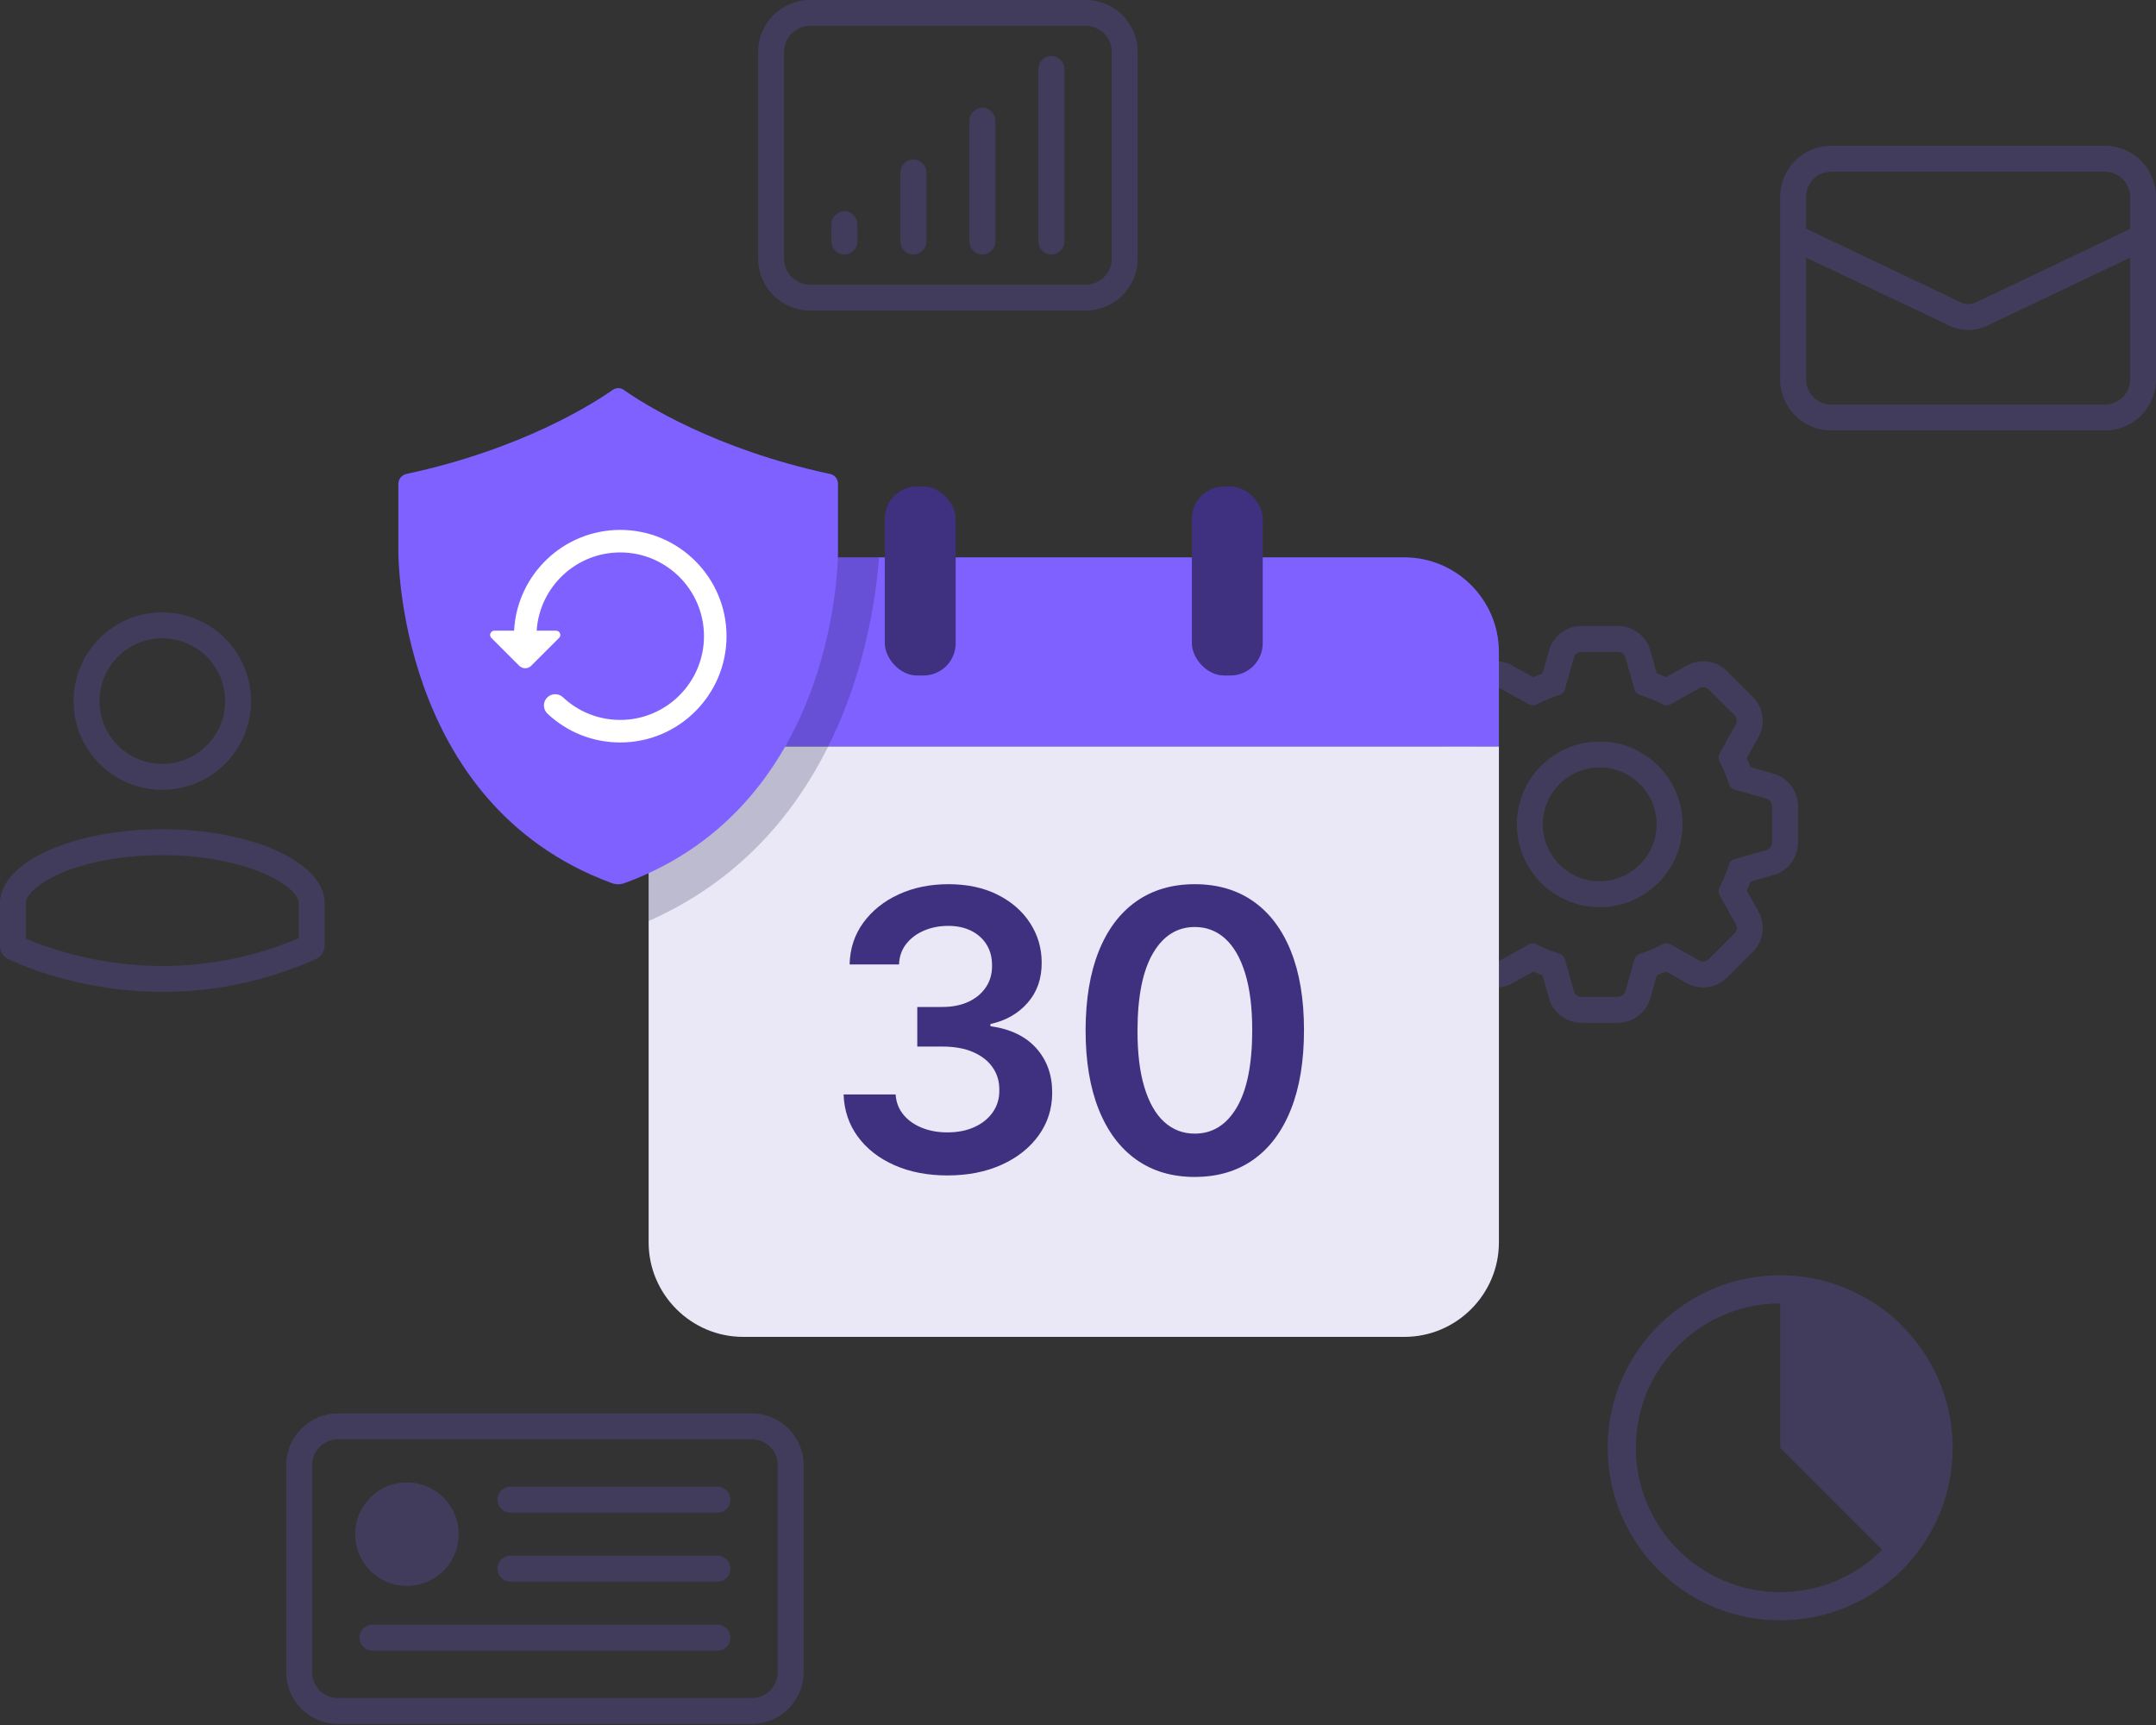
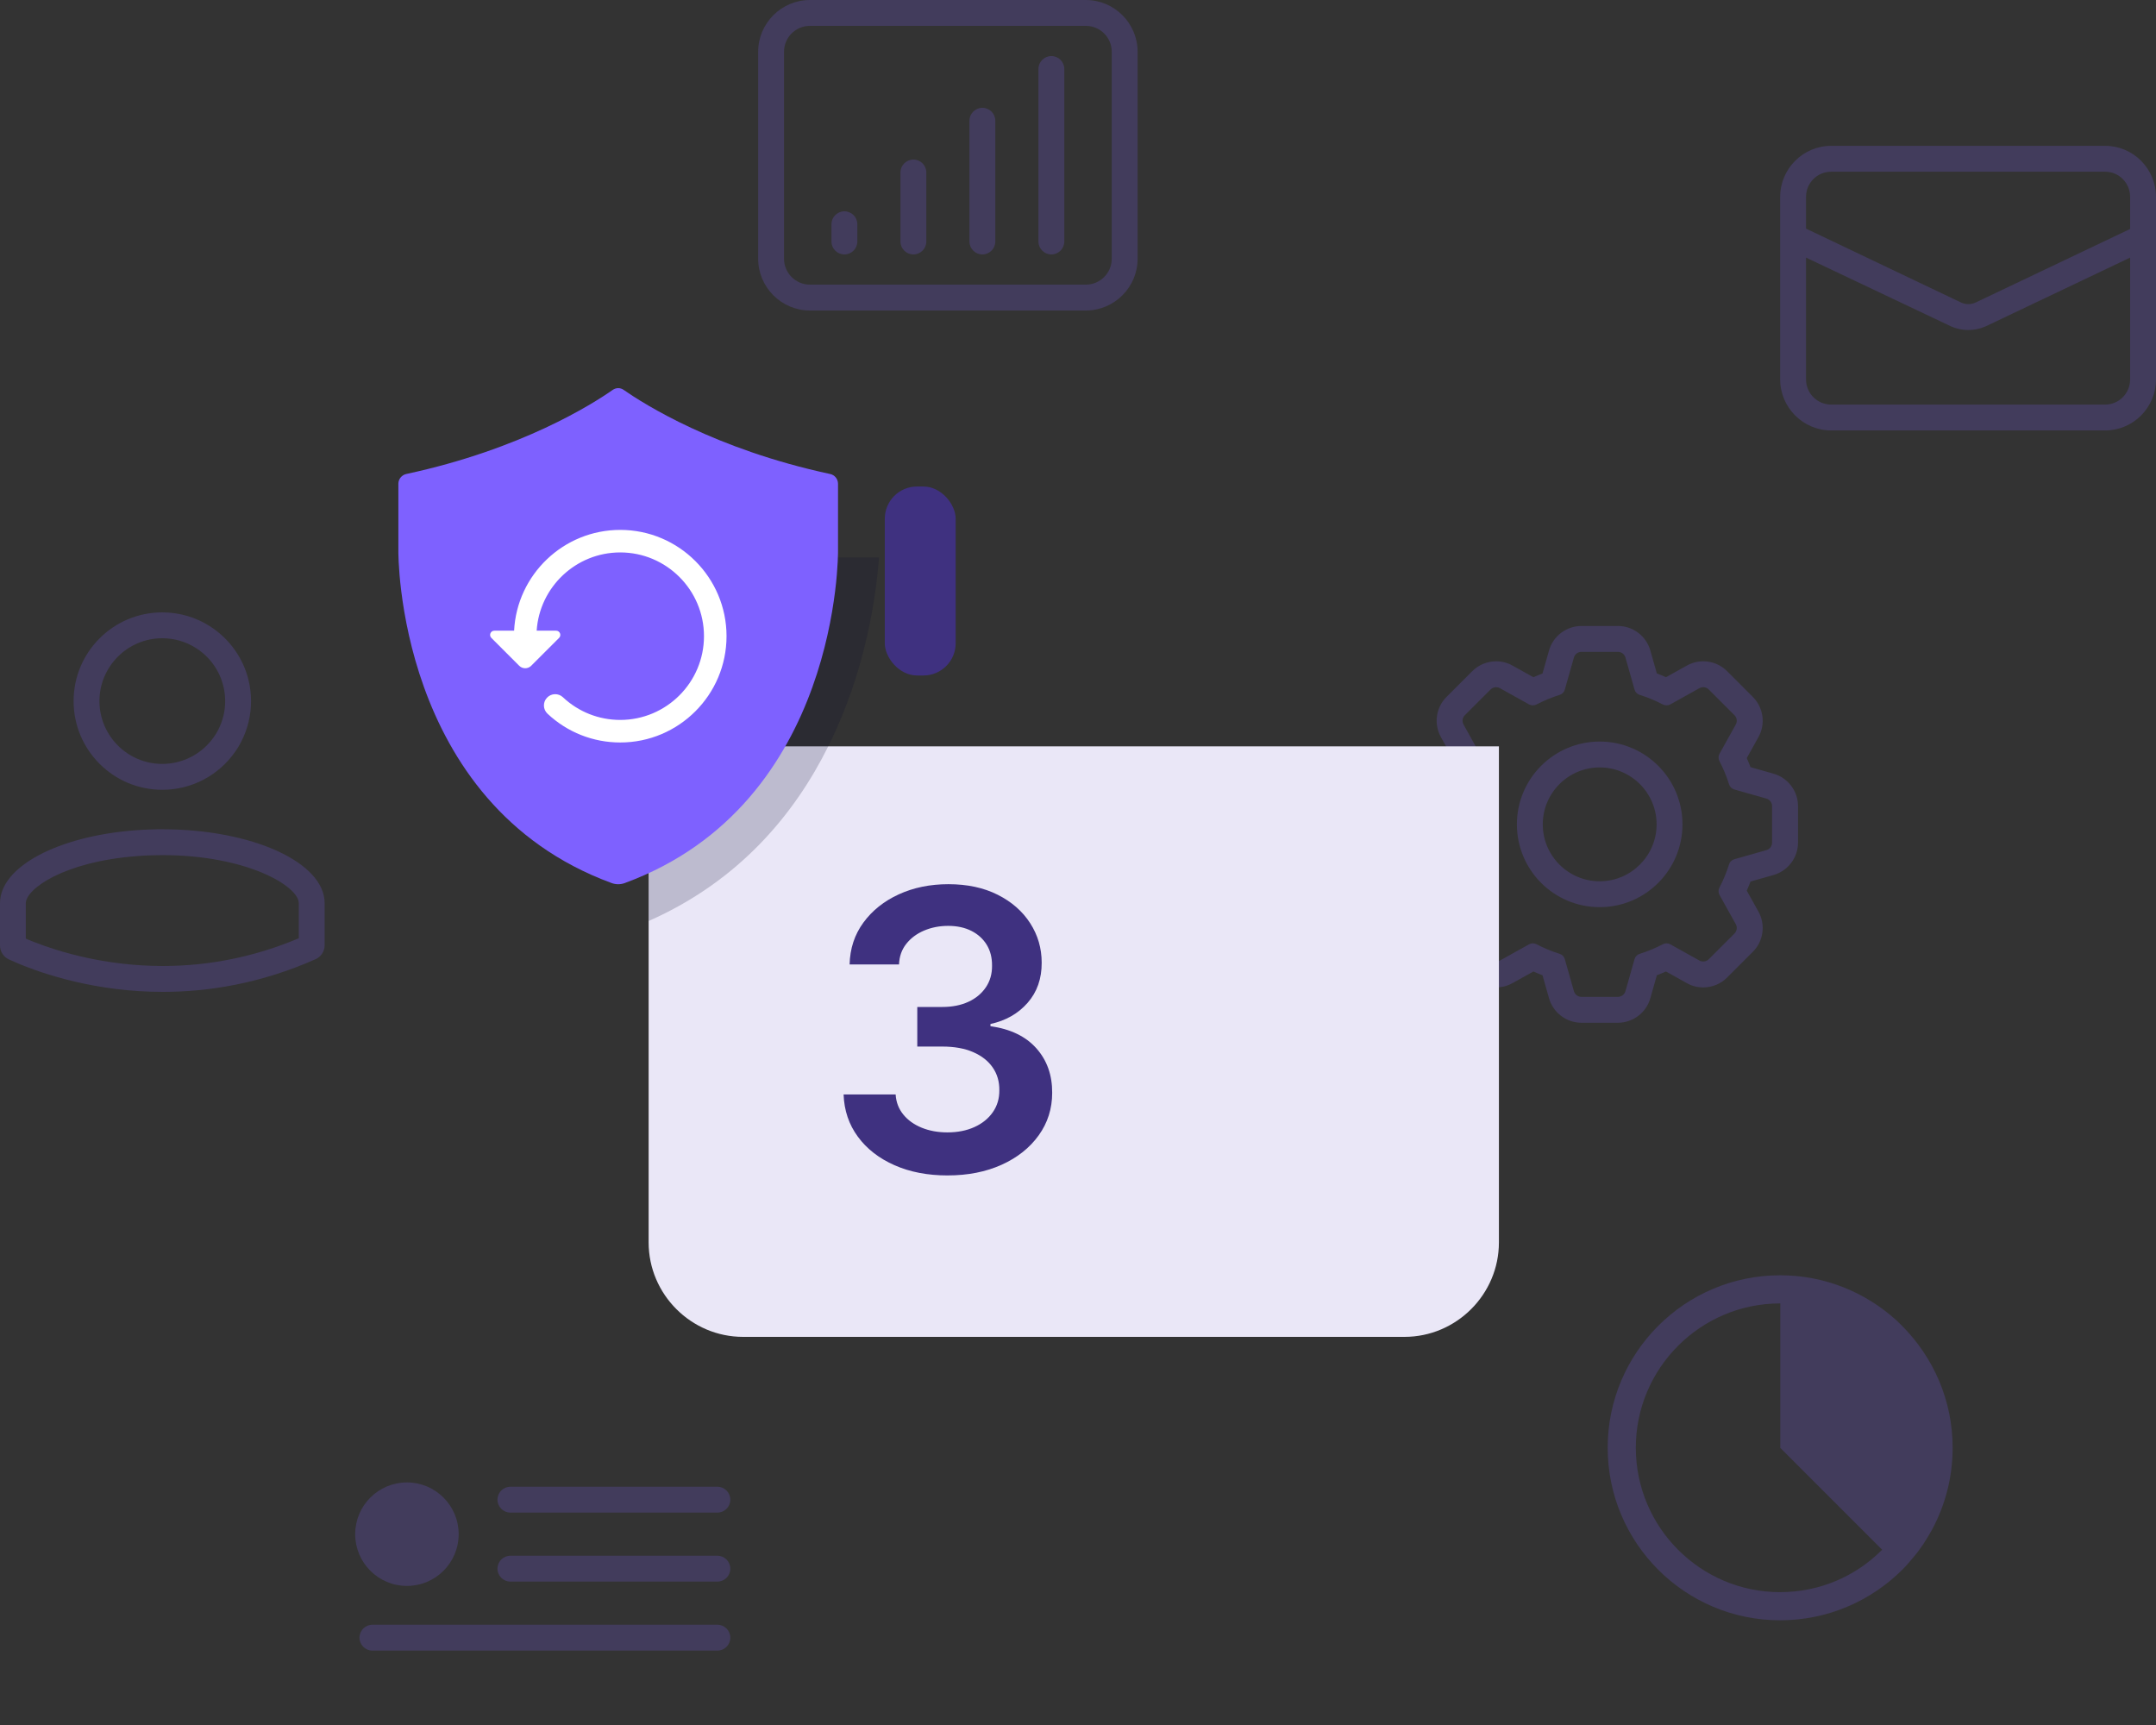
<svg xmlns="http://www.w3.org/2000/svg" id="uuid-612deb1e-1c81-4e14-b968-e8ace765e9aa" viewBox="0 0 100 80">
  <rect x="0" y="0" width="100" height="80" fill="#333333" stroke="none" />
  <defs>
    <style>.uuid-784cd1e3-fc07-48ab-b1da-e1661c9fe06b,.uuid-f054adf4-83f5-4766-8449-25e2f52ec4bf{fill:#7e61ff;}.uuid-784cd1e3-fc07-48ab-b1da-e1661c9fe06b,.uuid-51e7243f-47c3-404d-998b-eeebe6eea5e2{opacity:.2;}.uuid-4caac3b6-99fa-4eff-98a6-5ae17c54b1f9{fill:#eae7f7;}.uuid-4fd437cc-543f-4cf8-95a1-26205cfb7606{fill:#fff;}.uuid-db95cfef-3165-4d9e-9871-ffe48f332125{fill:#3f3180;}.uuid-bfb64d3f-8259-4886-a7d1-358fc5657178{fill:#3f3180;}.uuid-53769c26-3180-46ed-907b-e54cba3c5de5{fill:#0b0b2b;}</style>
  </defs>
  <g class="uuid-51e7243f-47c3-404d-998b-eeebe6eea5e2">
    <path class="uuid-f054adf4-83f5-4766-8449-25e2f52ec4bf" d="M97.64,6.763h-12.704c-1.304,0-2.368,1.064-2.368,2.368v8.464c0,1.304,1.064,2.368,2.368,2.368h12.704c1.304,0,2.36-1.064,2.36-2.368v-8.464c0-1.304-1.056-2.368-2.36-2.368ZM98.8,17.595c0,.648-.52,1.168-1.16,1.168h-12.704c-.648,0-1.168-.52-1.168-1.168v-5.648l6.648,3.152c.552.272,1.192.272,1.744.008l6.64-3.16v5.648ZM91.64,14.027c-.224.104-.48.104-.704-.008l-7.168-3.416v-1.472c0-.648.52-1.168,1.168-1.168h12.704c.64,0,1.16.52,1.16,1.168v1.488l-7.16,3.408Z" />
  </g>
  <g id="uuid-3273e026-7b0c-490b-aaa6-7e45666a05d8" class="uuid-51e7243f-47c3-404d-998b-eeebe6eea5e2">
    <path class="uuid-f054adf4-83f5-4766-8449-25e2f52ec4bf" d="M75.043,30.231c.162 0.0.305.108.349.264l.422,1.488c.034.119.127.212.246.246.367.115.722.262,1.062.44.054.028.114.043.174.043.001,0,.002 0.0.003 0.0.06,0,.119-.015.171-.043l1.307-.728.046-.026c.053-.03.113-.046.173-.046.001,0,.003 0.0.004 0.0.096 0.0.188.039.256.107l1.192,1.192c.116.114.141.292.061.434l-.754,1.354c-.059.109-.059.24,0,.349.178.34.325.696.44,1.062.034.119.127.212.246.246l1.488.422c.156.044.264.187.264.349v1.693c-0.0.162-.108.305-.264.349l-1.488.422c-.119.034-.212.127-.246.246-.115.367-.262.722-.44,1.062-.059.109-.059.24,0,.349l.754,1.354c.08.142.055.319-.061.434l-1.192,1.192c-.068.068-.16.107-.256.107-.001 0-.003 0-.004 0-.061,0-.121-.016-.173-.046l-.046-.026-1.307-.728c-.053-.028-.112-.043-.171-.043-.001,0-.002,0-.003 0-.061 0-.12.015-.174.043-.34.178-.696.325-1.062.44-.119.034-.212.127-.246.246l-.422,1.488c-.044.156-.187.264-.349.264h-1.693c-.162-0-.305-.108-.349-.264l-.422-1.488c-.034-.119-.127-.212-.246-.246-.367-.115-.722-.262-1.062-.44-.054-.028-.114-.043-.174-.043-.001-0-.002-0-.003-0-.06,0-.119.015-.171.043l-1.354.754c-.053.03-.113.046-.173.046-.001,0-.003-0-.004-0-.096-0-.188-.039-.256-.107l-1.192-1.192c-.116-.114-.141-.292-.061-.434l.754-1.354c.059-.109.059-.24,0-.349-.178-.34-.325-.696-.44-1.062-.034-.119-.127-.212-.246-.246l-1.488-.422c-.156-.044-.264-.187-.264-.349v-1.693c0-.162.108-.305.264-.349l1.488-.422c.119-.034.212-.127.246-.246.115-.367.262-.722.44-1.062.059-.109.059-.24,0-.349l-.754-1.354c-.08-.142-.055-.319.061-.434l1.192-1.192c.068-.068.16-.107.256-.107.001-0.0.003-0.0.004-0.0.061,0,.121.016.173.046l1.354.754c.053.028.112.043.171.043.001,0,.002,0,.003-0.0.061-0.0.12-.015.174-.043.34-.178.696-.325,1.062-.44.119-.034.212-.127.246-.246l.422-1.488c.044-.156.187-.264.349-.264h1.693M74.197,42.071c2.121-.001,3.839-1.719,3.84-3.84,0-2.121-1.719-3.84-3.84-3.84s-3.84,1.719-3.84,3.84,1.719,3.84,3.84,3.84M75.044,29.031h-1.694c-.696.001-1.314.468-1.503,1.137l-.302,1.066c-.144.054-.284.113-.422.174l-.971-.541c-.219-.126-.486-.198-.757-.198-.426.002-.818.166-1.112.462l-1.189,1.189c-.494.488-.602,1.259-.258,1.871l.538.966c-.063.14-.121.28-.175.422l-1.066.303c-.668.189-1.136.807-1.136,1.502v1.694c.001.696.468,1.314,1.137,1.503l1.066.302c.054.144.113.284.174.422l-.541.971c-.341.606-.233,1.378.266,1.871l1.187,1.187c.291.293.682.457,1.1.459.28 0.0.547-.072.782-.207l.955-.531c.139.062.28.121.422.175l.302,1.066c.189.668.807,1.136,1.502,1.136h1.694c.696-.001,1.314-.468,1.503-1.137l.302-1.066c.144-.054.284-.113.422-.174l.924.515.051.028c.215.124.482.196.753.196.426-.002.818-.166,1.112-.462l1.189-1.189c.494-.488.602-1.259.258-1.871l-.538-.967c.063-.14.121-.28.175-.422l1.066-.303c.668-.189,1.136-.807,1.136-1.502v-1.694c-.001-.696-.468-1.314-1.137-1.503l-1.066-.302c-.054-.144-.113-.284-.174-.422l.541-.971c.341-.606.233-1.378-.266-1.871l-1.187-1.187c-.291-.293-.682-.457-1.1-.459-.28-0-.548.072-.782.207l-.026.014-.929.517c-.139-.062-.28-.121-.422-.175l-.302-1.066c-.189-.668-.807-1.136-1.502-1.136h0ZM74.197,40.871c-1.456-0-2.64-1.184-2.64-2.64,0-1.456,1.184-2.64,2.64-2.64s2.64,1.184,2.64,2.64c-0,1.455-1.185,2.639-2.64,2.64h0Z" />
  </g>
  <g class="uuid-51e7243f-47c3-404d-998b-eeebe6eea5e2">
    <circle class="uuid-f054adf4-83f5-4766-8449-25e2f52ec4bf" cx="18.874" cy="71.15" r="2.4" />
-     <path class="uuid-f054adf4-83f5-4766-8449-25e2f52ec4bf" d="M34.874,66.75c.662,0,1.2.538,1.2,1.2v9.6c0,.662-.538,1.2-1.2,1.2H15.674c-.662,0-1.2-.538-1.2-1.2v-9.6c0-.662.538-1.2,1.2-1.2h19.2M34.874,65.55H15.674c-1.32,0-2.4,1.08-2.4,2.4v9.6c0,1.32,1.08,2.4,2.4,2.4h19.2c1.32,0,2.4-1.08,2.4-2.4v-9.6c0-1.32-1.08-2.4-2.4-2.4h0Z" />
    <path class="uuid-f054adf4-83f5-4766-8449-25e2f52ec4bf" d="M33.274,70.15h-9.6c-.331,0-.6-.269-.6-.6s.269-.6.6-.6h9.6c.331,0,.6.269.6.6s-.269.6-.6.6Z" />
    <path class="uuid-f054adf4-83f5-4766-8449-25e2f52ec4bf" d="M33.274,73.35h-9.6c-.331,0-.6-.269-.6-.6s.269-.6.6-.6h9.6c.331,0,.6.269.6.6s-.269.6-.6.6Z" />
    <path class="uuid-f054adf4-83f5-4766-8449-25e2f52ec4bf" d="M33.274,76.55h-16c-.331,0-.6-.269-.6-.6s.269-.6.6-.6h16c.331,0,.6.269.6.6s-.269.6-.6.6Z" />
  </g>
  <path class="uuid-4caac3b6-99fa-4eff-98a6-5ae17c54b1f9" d="M69.523,34.612v23.006c0,2.41-1.972,4.382-4.382,4.382h-30.674c-2.41,0-4.382-1.972-4.382-4.382v-23.006h39.439Z" />
-   <path class="uuid-f054adf4-83f5-4766-8449-25e2f52ec4bf" d="M69.523,30.23v4.382H30.084v-4.382c0-2.41,1.972-4.382,4.382-4.382h30.674c2.41,0,4.382,1.972,4.382,4.382Z" />
  <rect class="uuid-bfb64d3f-8259-4886-a7d1-358fc5657178" x="41.039" y="22.563" width="3.287" height="8.764" rx="1.494" ry="1.494" />
-   <rect class="uuid-bfb64d3f-8259-4886-a7d1-358fc5657178" x="55.281" y="22.563" width="3.287" height="8.764" rx="1.494" ry="1.494" />
  <path class="uuid-db95cfef-3165-4d9e-9871-ffe48f332125" d="M43.949,54.513c-.924,0-1.745-.158-2.462-.475s-1.283-.757-1.698-1.322-.635-1.217-.661-1.958h2.414c.021.355.139.664.353.928s.499.468.854.613.753.218,1.194.218c.471,0,.888-.082,1.252-.247s.648-.395.854-.69.306-.635.302-1.021c.004-.398-.098-.749-.308-1.053s-.512-.541-.908-.713-.872-.257-1.428-.257h-1.162v-1.836h1.162c.458,0,.859-.079,1.204-.237s.615-.382.812-.671.293-.624.289-1.005c.004-.372-.078-.696-.247-.972s-.407-.491-.713-.645-.664-.231-1.075-.231c-.402,0-.775.073-1.117.218s-.618.352-.828.619-.321.585-.334.953h-2.292c.017-.736.23-1.383.639-1.942s.955-.995,1.64-1.309,1.453-.472,2.304-.472c.877,0,1.64.164,2.288.491s1.15.767,1.505,1.319.533,1.162.533,1.829c.004.74-.213,1.361-.652,1.862s-1.013.828-1.724.982v.103c.924.128,1.634.47,2.128,1.024s.739,1.242.735,2.064c0,.736-.209,1.394-.626,1.974s-.991,1.035-1.72,1.364-1.565.494-2.507.494Z" />
-   <path class="uuid-db95cfef-3165-4d9e-9871-ffe48f332125" d="M55.417,54.583c-1.057,0-1.963-.269-2.718-.806s-1.335-1.314-1.74-2.33-.607-2.241-.607-3.675c.004-1.434.209-2.654.613-3.662s.984-1.777,1.74-2.308,1.659-.796,2.712-.796,1.958.265,2.715.796,1.338,1.301,1.743,2.311.607,2.23.607,3.659c0,1.438-.202,2.665-.607,3.681s-.984,1.792-1.74,2.327-1.661.802-2.718.802ZM55.417,52.574c.822,0,1.471-.405,1.948-1.216s.716-2.006.716-3.585c0-1.044-.109-1.921-.327-2.632s-.526-1.246-.924-1.608-.869-.542-1.412-.542c-.817,0-1.464.405-1.939,1.216s-.715,2-.719,3.566c-.004,1.048.102,1.93.318,2.645s.523,1.253.921,1.614.871.542,1.419.542Z" />
  <g class="uuid-51e7243f-47c3-404d-998b-eeebe6eea5e2">
    <path class="uuid-53769c26-3180-46ed-907b-e54cba3c5de5" d="M40.771,25.848c-.126,1.704-.592,5.237-2.355,8.764-1.55,3.122-4.114,6.239-8.331,8.101v-12.483c0-2.41,1.972-4.382,4.382-4.382h6.305Z" />
  </g>
  <path class="uuid-f054adf4-83f5-4766-8449-25e2f52ec4bf" d="M28.989,40.95c-.203.077-.427.077-.63,0-10.008-3.686-9.882-15.403-9.882-15.403v-3.111c0-.219.159-.411.372-.455,5.341-1.145,8.649-3.254,9.564-3.895.159-.115.367-.115.52,0,.92.641,4.229,2.75,9.564,3.895.219.044.372.236.372.455v3.111s.126,11.717-9.882,15.403Z" />
  <path class="uuid-4fd437cc-543f-4cf8-95a1-26205cfb7606" d="M33.698,29.504c-0,2.718-2.211,4.93-4.93,4.93-1.259 0-2.458-.474-3.375-1.337-.21-.197-.221-.529-.023-.738.197-.211.529-.221.739-.024.722.68,1.667,1.053,2.659,1.053,2.142-0,3.884-1.743,3.884-3.884 0-2.142-1.742-3.884-3.884-3.884-2.056 0-3.744,1.606-3.876,3.629h.9c.175-0.0.263.211.139.335l-1.294,1.293c-.153.153-.401.153-.554,0l-1.293-1.293c-.124-.123-.036-.335.139-.335h.916c.133-2.6,2.29-4.674,4.923-4.674,2.718-0,4.93,2.211,4.93,4.93Z" />
  <path class="uuid-784cd1e3-fc07-48ab-b1da-e1661c9fe06b" d="M88.228,61.493c-.087-.087-.183-.183-.278-.27-1.427-1.288-3.306-2.079-5.377-2.079h-.009c-4.411,0-7.996,3.585-7.996,7.996,0,4.42,3.585,8.004,7.996,8.004,2.21,0,4.211-.896,5.664-2.34.183-.183.348-.374.513-.574.165-.191.322-.4.461-.609.139-.218.278-.435.4-.661.618-1.14.966-2.436.966-3.819,0-2.201-.896-4.194-2.34-5.647ZM82.564,73.839c-3.689,0-6.691-3.002-6.691-6.699,0-3.689,3.002-6.691,6.691-6.691h.009v6.699l4.724,4.724c-1.209,1.218-2.88,1.966-4.733,1.966Z" />
  <g class="uuid-51e7243f-47c3-404d-998b-eeebe6eea5e2">
    <path class="uuid-f054adf4-83f5-4766-8449-25e2f52ec4bf" d="M50.365,1.2c.662,0,1.2.538,1.2,1.2v9.6c0,.662-.538,1.2-1.2,1.2h-12.8c-.662,0-1.2-.538-1.2-1.2V2.4c0-.662.538-1.2,1.2-1.2h12.8M50.365,0h-12.8c-1.32,0-2.4,1.08-2.4,2.4v9.6c0,1.32,1.08,2.4,2.4,2.4h12.8c1.32,0,2.4-1.08,2.4-2.4V2.4c0-1.32-1.08-2.4-2.4-2.4h0Z" />
    <path class="uuid-f054adf4-83f5-4766-8449-25e2f52ec4bf" d="M39.165,11.8c-.331,0-.6-.269-.6-.6v-.8c0-.331.269-.6.6-.6s.6.269.6.6v.8c0,.331-.269.6-.6.6Z" />
    <path class="uuid-f054adf4-83f5-4766-8449-25e2f52ec4bf" d="M45.565,11.8c-.331,0-.6-.269-.6-.6v-5.6c0-.331.269-.6.6-.6s.6.269.6.6v5.6c0,.331-.269.6-.6.6Z" />
    <path class="uuid-f054adf4-83f5-4766-8449-25e2f52ec4bf" d="M42.365,11.8c-.331,0-.6-.269-.6-.6v-3.2c0-.331.269-.6.6-.6s.6.269.6.6v3.2c0,.331-.269.6-.6.6Z" />
    <path class="uuid-f054adf4-83f5-4766-8449-25e2f52ec4bf" d="M48.765,11.8c-.331,0-.6-.269-.6-.6V3.2c0-.331.269-.6.6-.6s.6.269.6.6v8c0,.331-.269.6-.6.6Z" />
  </g>
  <g class="uuid-51e7243f-47c3-404d-998b-eeebe6eea5e2">
    <path class="uuid-f054adf4-83f5-4766-8449-25e2f52ec4bf" d="M7.528,29.6c.553,0,1.088.154,1.557.451.114.071.222.15.328.241.655.555,1.031,1.365,1.031,2.222,0,.464-.105.906-.317,1.322-.06.121-.128.234-.211.349-.544.778-1.437,1.243-2.389,1.243-1.607,0-2.914-1.307-2.914-2.914s1.307-2.914,2.914-2.914M7.53,39.658c3.926,0,6.328,1.443,6.328,2.228v1.628c-2.024.854-4.144,1.286-6.307,1.286-1.259,0-2.528-.147-3.772-.436-.152-.035-.3-.073-.442-.109-.14-.037-.276-.073-.426-.117-.111-.031-.219-.064-.333-.101-.326-.101-.657-.217-1.011-.354l-.179-.072-.031-.013c-.056-.023-.108-.046-.159-.067v-1.645c0-.645,1.731-1.927,5.185-2.185.216-.017.436-.03.689-.035.15-.006.302-.008.456-.008M7.528,28.4c-2.272,0-4.114,1.842-4.114,4.114,0,2.274,1.842,4.114,4.114,4.114,1.396,0,2.631-.695,3.372-1.755.113-.157.214-.326.3-.5.284-.558.444-1.19.444-1.859,0-1.258-.566-2.384-1.455-3.138-.148-.127-.305-.242-.472-.345-.634-.401-1.385-.631-2.189-.631h0ZM7.53,38.458c-.171,0-.34.002-.507.009-.249.005-.493.019-.732.038-3.576.267-6.291,1.68-6.291,3.382v1.962c0,.277.16.528.411.645.131.061.293.131.483.211.075.031.155.063.239.096.307.12.673.253,1.091.383.117.038.239.075.366.11.143.042.291.082.444.122.155.04.312.08.474.117,1.14.265,2.511.467,4.043.467,2.114,0,4.541-.385,7.092-1.518.253-.113.415-.371.415-.65v-1.945c0-1.894-3.363-3.428-7.528-3.428h0Z" />
  </g>
</svg>